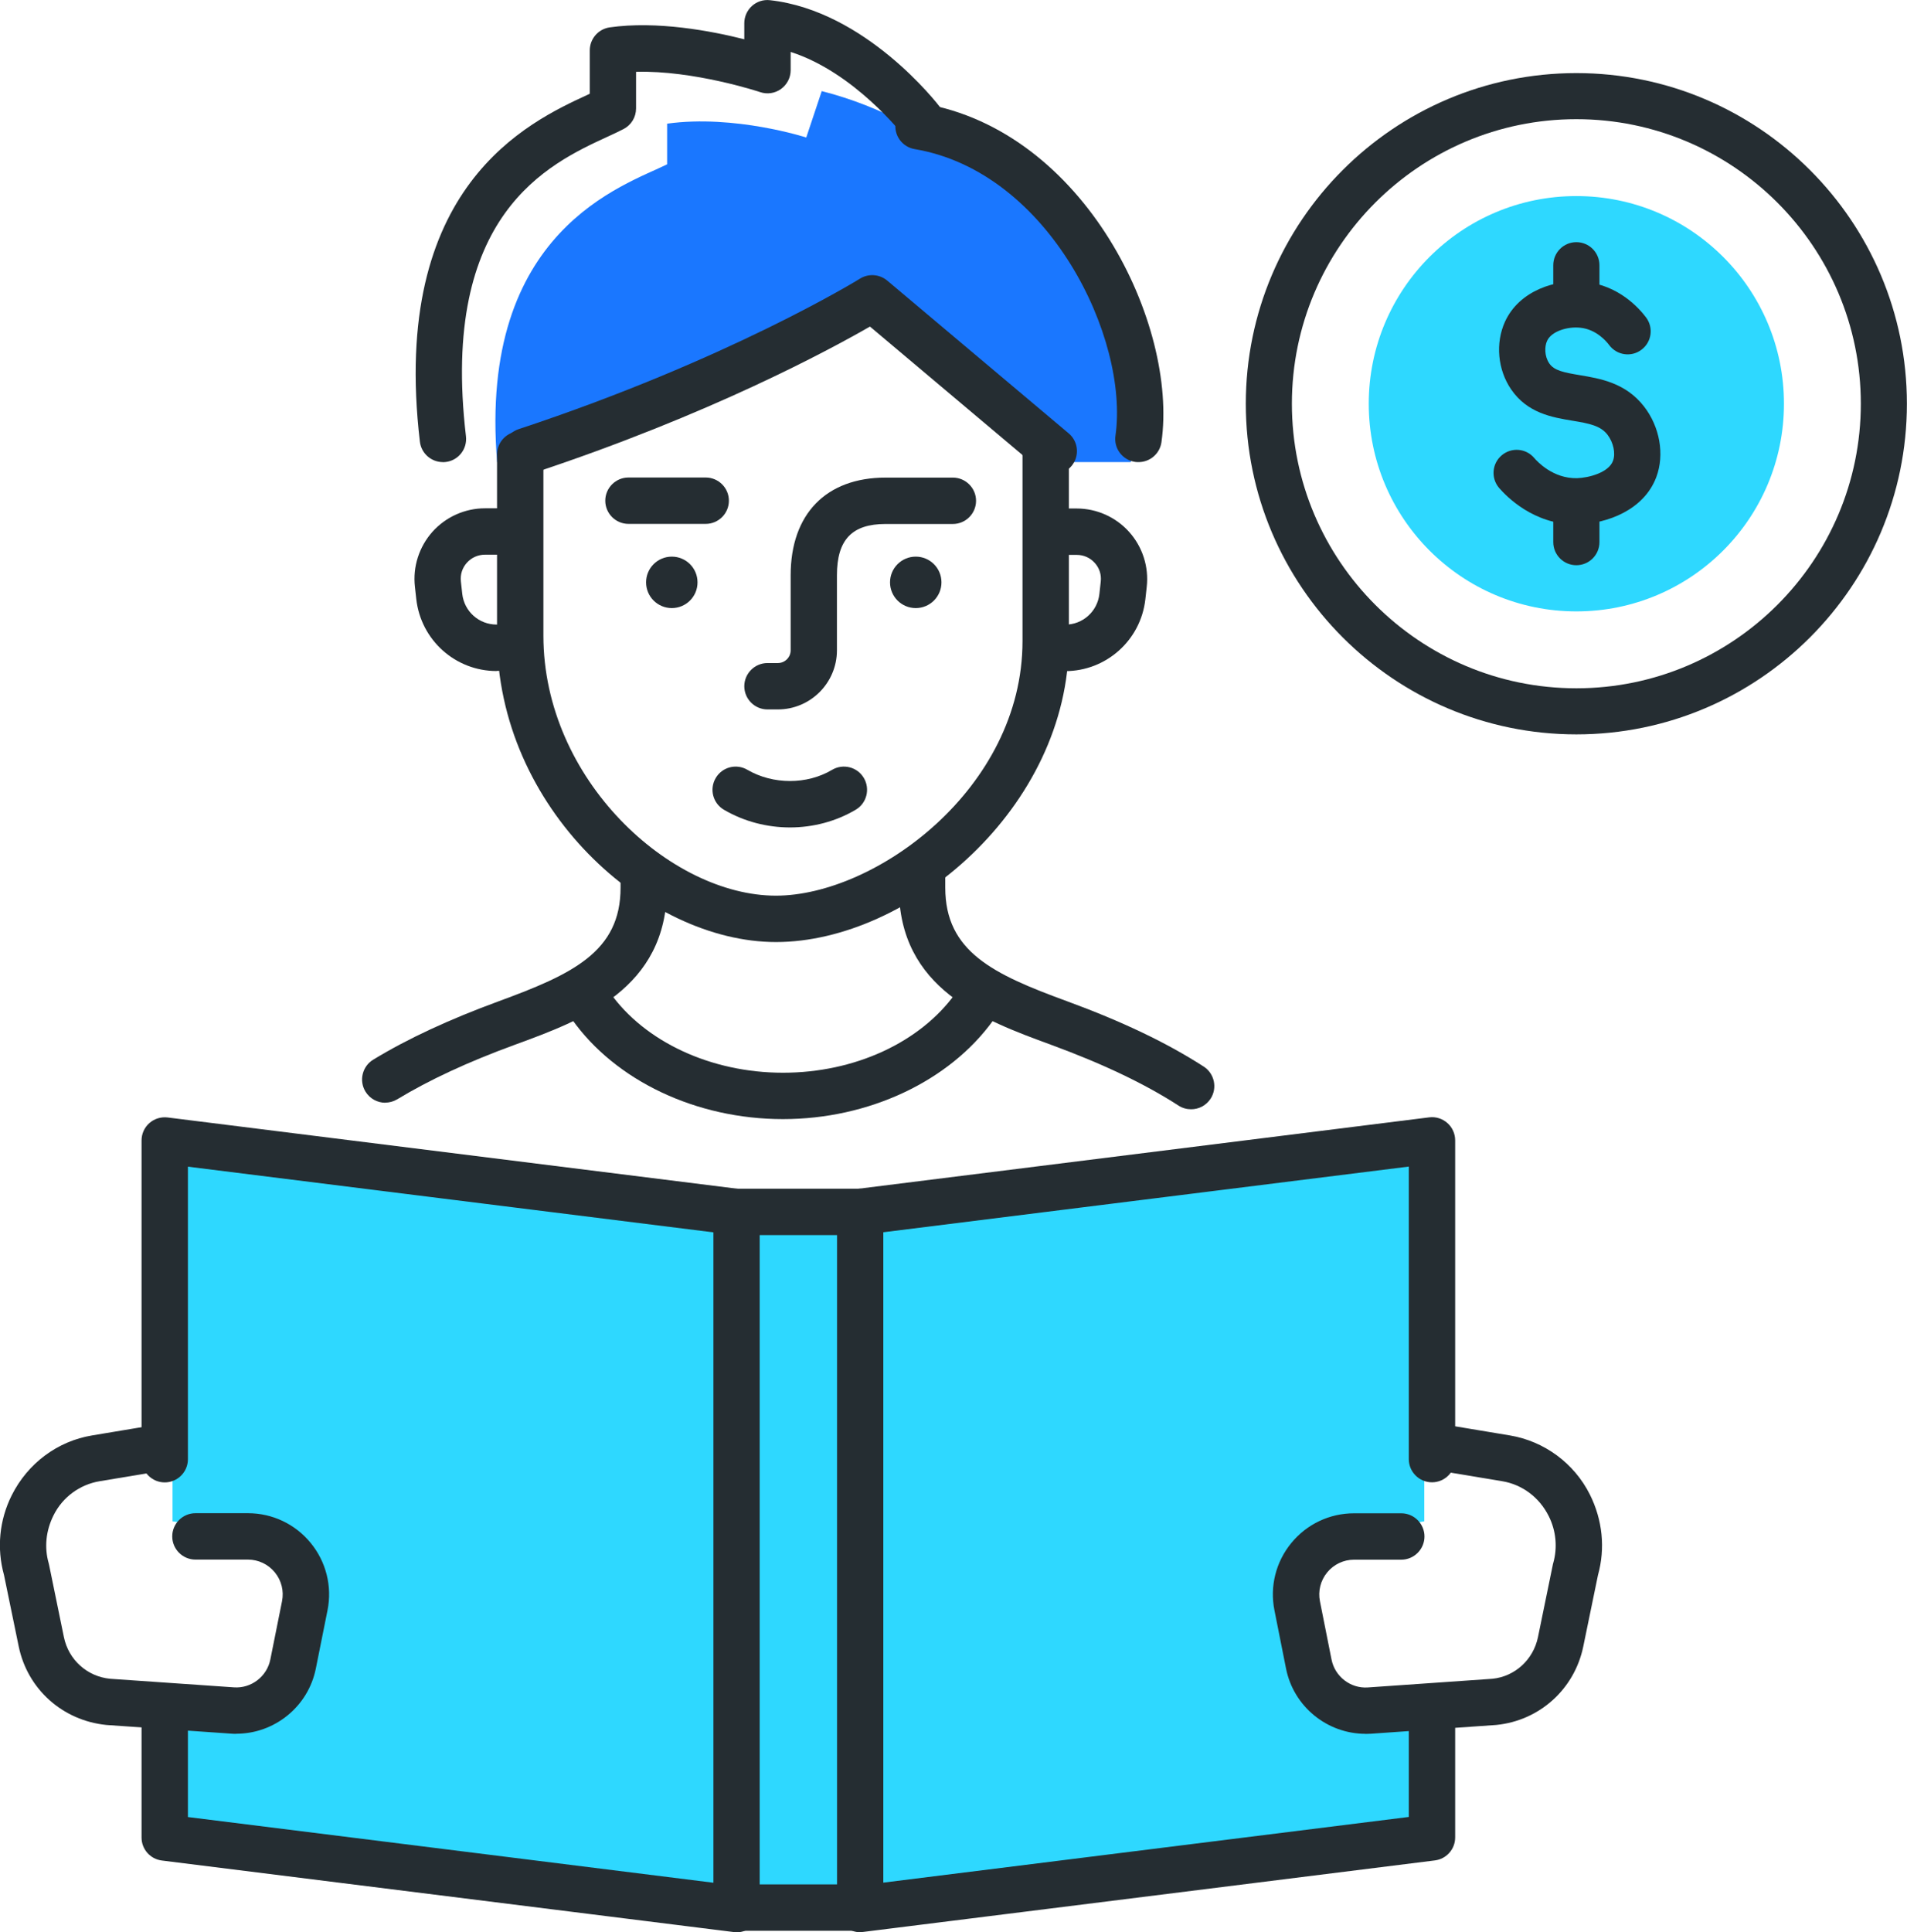
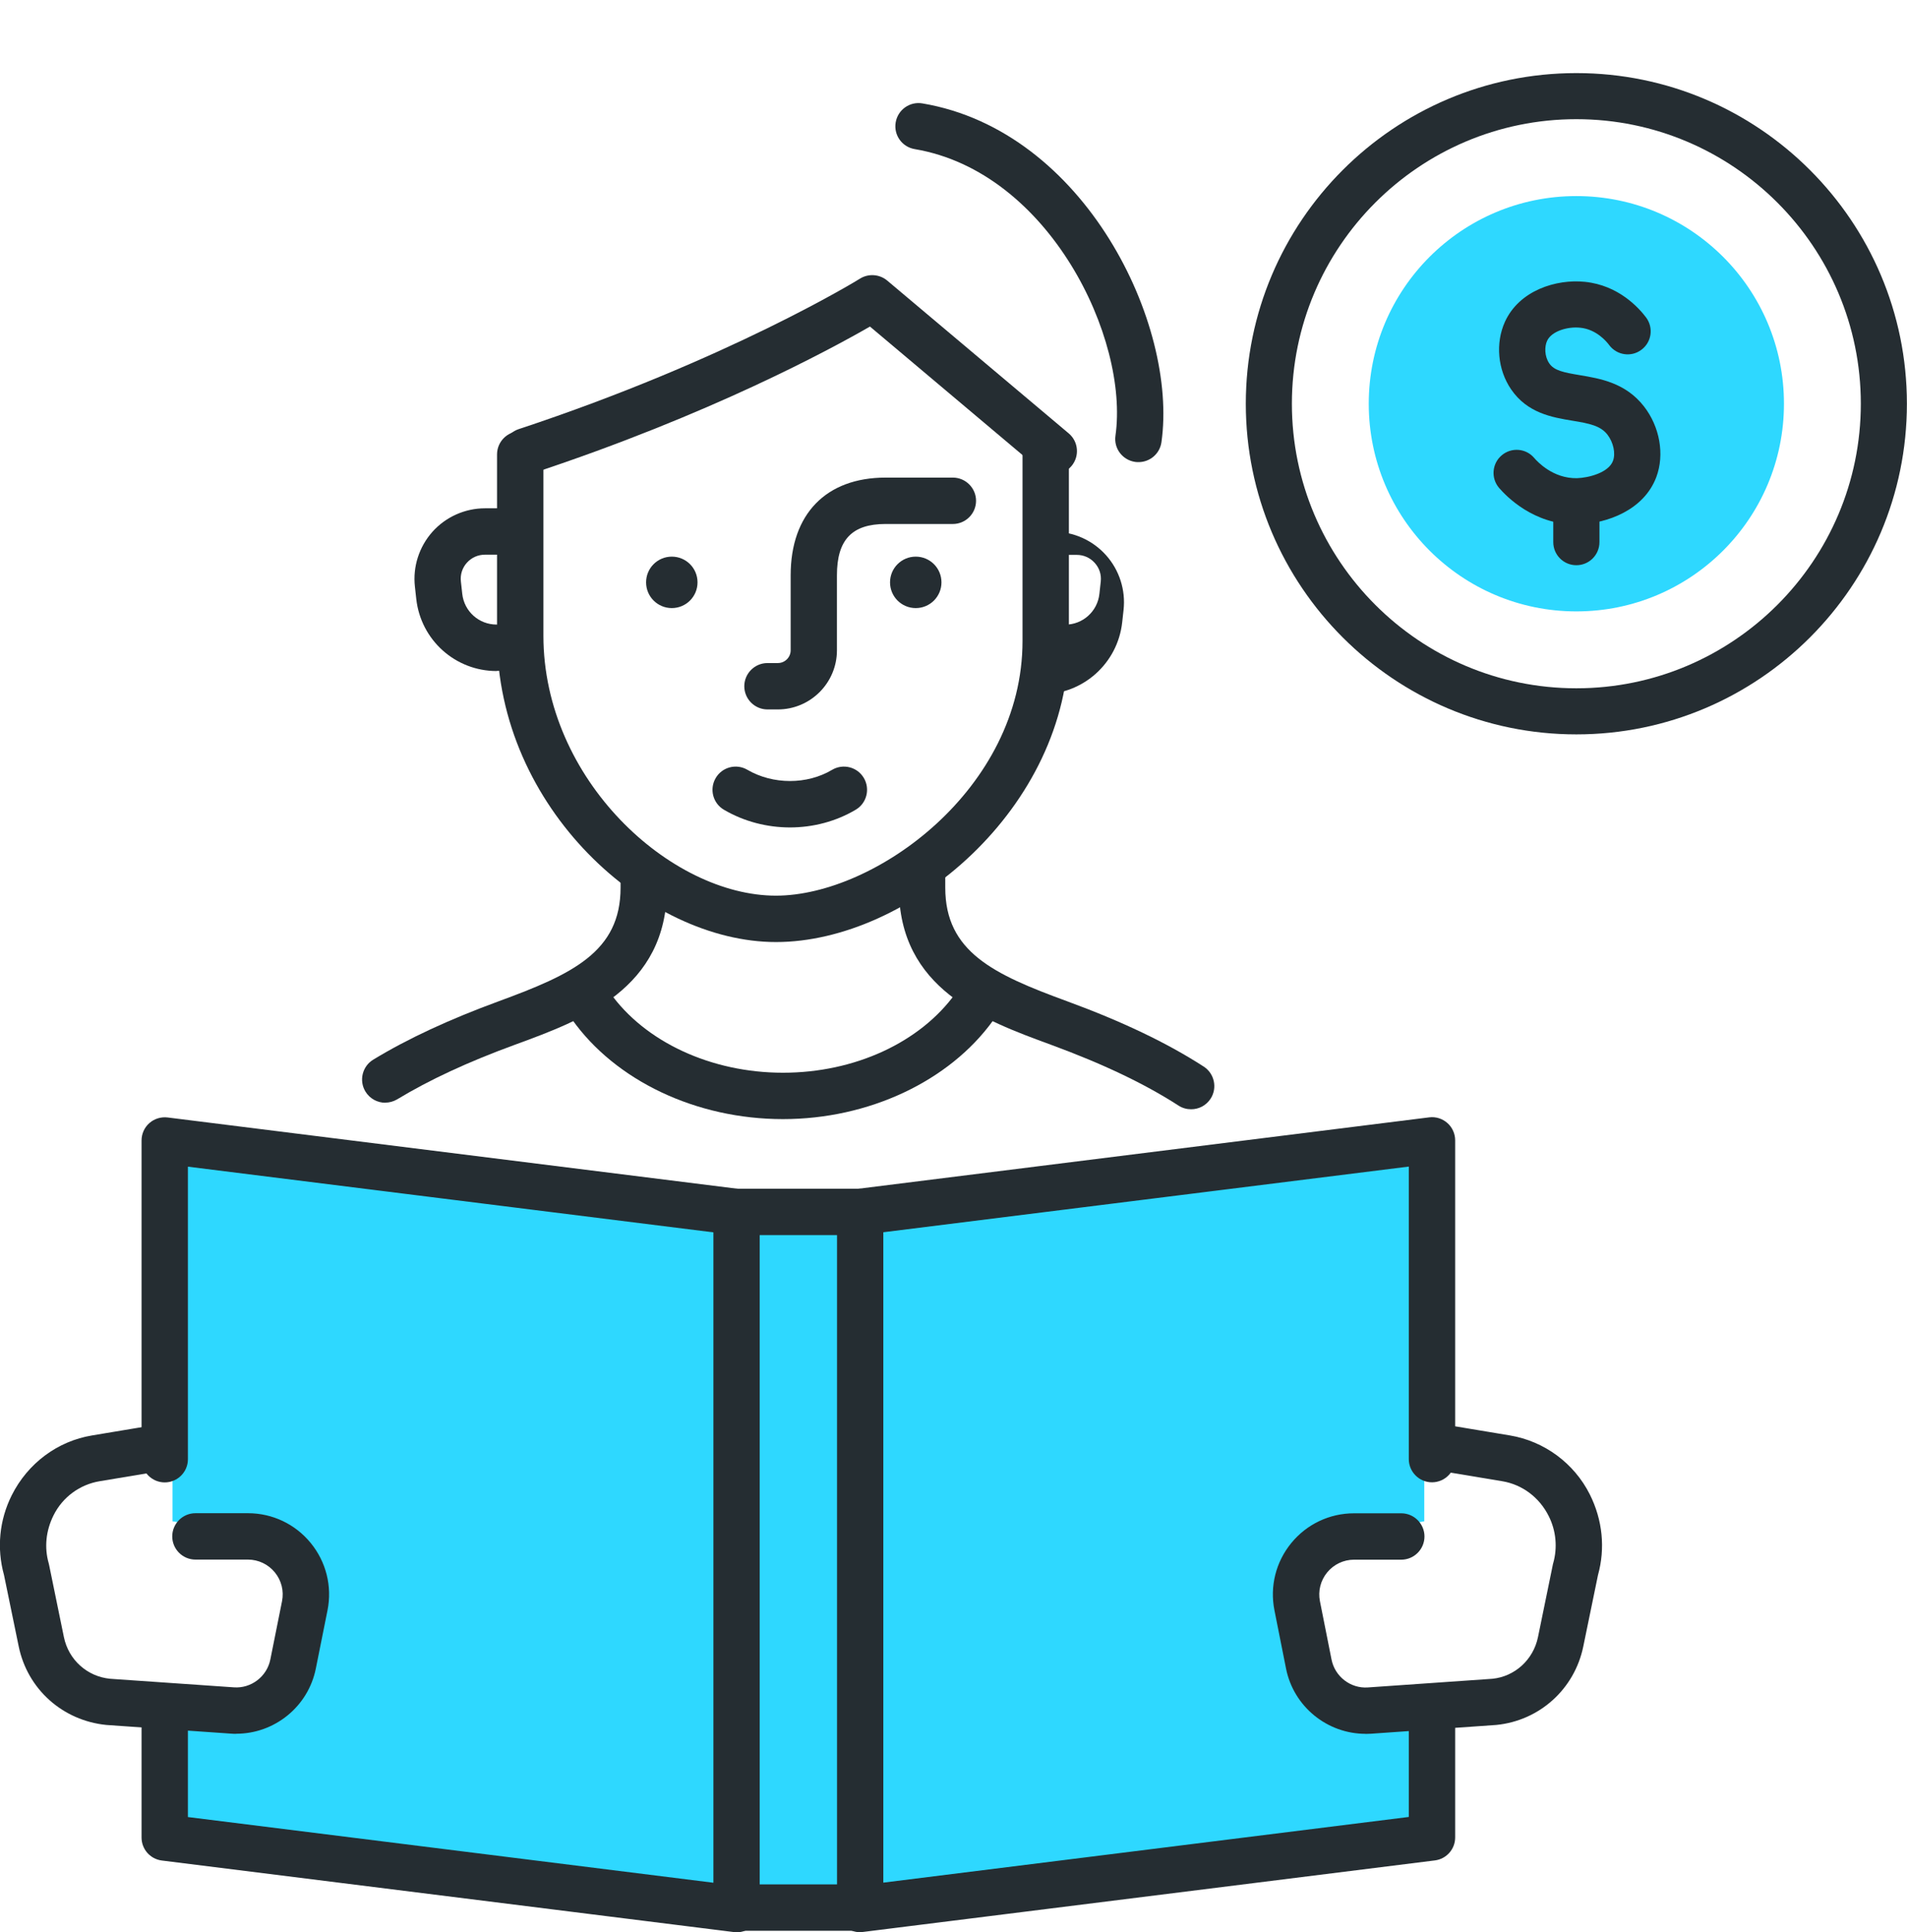
<svg xmlns="http://www.w3.org/2000/svg" id="_圖層_1" data-name="圖層_1" viewBox="0 0 195.75 198.28">
  <defs>
    <style>
      .cls-1 {
        fill: #1a77ff;
      }

      .cls-2 {
        fill: #2ed8ff;
      }

      .cls-3 {
        fill: #252d32;
      }
    </style>
  </defs>
  <g>
    <path class="cls-2" d="M146.2,156.11v-39.17l-58.7,7.29v71.05l58.7-7.29v-13.66h-9.17c-5.5,0-7.34-14.57-1.83-16.4l11.01-1.82Z" />
    <path class="cls-2" d="M17.71,156.11v-39.17l58.19,7.29,16.37-.91v71.05l-16.37.91-58.19-7.29v-13.66h9.09c5.46,0,7.27-14.57,1.82-16.4l-10.91-1.82Z" />
    <path class="cls-3" d="M88.3,198.13h-12.69c-1.31,0-2.38-1.07-2.38-2.38s1.07-2.38,2.38-2.38h12.69c1.31,0,2.38,1.07,2.38,2.38s-1.07,2.38-2.38,2.38Z" />
    <path class="cls-3" d="M75.61,198.28c-.1,0-.2,0-.3-.02l-58.7-7.34c-1.19-.15-2.08-1.16-2.08-2.36v-11.86c0-1.31,1.07-2.38,2.38-2.38s2.38,1.07,2.38,2.38v9.76l53.94,6.74v-66.74l-53.94-6.74v30.02c0,1.31-1.07,2.38-2.38,2.38s-2.38-1.07-2.38-2.38v-32.71c0-.68.29-1.33.8-1.78.51-.45,1.19-.66,1.87-.58l58.7,7.34c1.19.15,2.08,1.16,2.08,2.36v71.54c0,.68-.29,1.33-.8,1.78-.44.39-1,.6-1.58.6Z" />
    <path class="cls-3" d="M24.28,177.92c-.19,0-.38,0-.58-.02l-12.78-.89c-4.51-.45-8.1-3.69-9-8.06l-1.51-7.33c-.76-2.74-.48-5.63.79-8.17,1.65-3.3,4.72-5.57,8.25-6.15l6.48-1.08c1.3-.22,2.52.66,2.74,1.96.22,1.3-.66,2.52-1.96,2.74l-6.49,1.08c-2.04.34-3.8,1.64-4.72,3.49-.8,1.6-.96,3.32-.5,4.93.02.06.03.12.04.17l1.52,7.41c.48,2.32,2.38,4.04,4.74,4.27l12.71.88c1.76.13,3.39-1.1,3.74-2.86l1.2-5.98c.21-1.05-.06-2.13-.74-2.96-.68-.83-1.69-1.31-2.76-1.31h-5.39c-1.31,0-2.38-1.07-2.38-2.38s1.07-2.38,2.38-2.38h5.39c2.51,0,4.85,1.11,6.44,3.05,1.59,1.94,2.22,4.46,1.73,6.91l-1.2,5.98c-.78,3.9-4.23,6.69-8.16,6.69Z" />
    <path class="cls-3" d="M88.3,198.28c-.58,0-1.14-.21-1.58-.6-.51-.45-.8-1.1-.8-1.78v-71.54c0-1.2.89-2.21,2.08-2.36l58.7-7.34c.68-.09,1.36.13,1.87.58.51.45.8,1.1.8,1.78v32.71c0,1.31-1.07,2.38-2.38,2.38s-2.38-1.07-2.38-2.38v-30.02l-53.94,6.74v66.74l53.94-6.74v-9.76c0-1.31,1.07-2.38,2.38-2.38s2.38,1.07,2.38,2.38v11.86c0,1.2-.89,2.21-2.08,2.36l-58.7,7.34c-.1.01-.2.02-.3.02Z" />
    <path class="cls-3" d="M140.17,177.92c-3.93,0-7.38-2.79-8.16-6.69l-1.19-5.98c-.49-2.46.14-4.97,1.73-6.91,1.59-1.94,3.93-3.05,6.44-3.05h4.85c1.31,0,2.38,1.07,2.38,2.38s-1.07,2.38-2.38,2.38h-4.85c-1.07,0-2.08.48-2.76,1.31-.68.83-.95,1.91-.74,2.96l1.19,5.98c.35,1.75,1.96,2.99,3.74,2.86l12.78-.89c2.29-.23,4.19-1.95,4.67-4.27l1.52-7.41c.01-.06.02-.12.04-.17.46-1.61.3-3.33-.45-4.83-.97-1.95-2.74-3.25-4.77-3.59l-6.49-1.08c-1.3-.22-2.17-1.44-1.96-2.74.22-1.3,1.44-2.18,2.74-1.96l6.49,1.08c3.53.59,6.59,2.85,8.2,6.05,1.32,2.64,1.6,5.54.84,8.28l-1.51,7.33c-.9,4.37-4.49,7.61-8.93,8.05l-12.85.9c-.19.01-.39.02-.58.02Z" />
    <path class="cls-3" d="M88.3,126.74h-12.69c-1.31,0-2.38-1.07-2.38-2.38s1.07-2.38,2.38-2.38h12.69c1.31,0,2.38,1.07,2.38,2.38s-1.07,2.38-2.38,2.38Z" />
-     <path class="cls-1" d="M108.71,47.42h7.36c3.17-9.52-2.02-28.72-20.62-33.31,0,0-4.76-3.17-11.1-4.76l-1.59,4.76s-7.34-2.38-14.28-1.42v4.17c-4.3,2.15-19.43,6.69-17.45,30.57l38.01-15.92,19.68,15.92Z" />
    <path class="cls-3" d="M39.55,113.16c-.8,0-1.59-.41-2.04-1.15-.68-1.12-.32-2.59.8-3.27,3.55-2.16,7.78-4.12,12.9-6,7.54-2.77,12.49-5.07,12.49-11.65v-1.64c0-1.31,1.07-2.38,2.38-2.38s2.38,1.07,2.38,2.38v1.64c0,10.4-8.65,13.57-15.61,16.12-4.84,1.77-8.79,3.61-12.08,5.6-.39.23-.81.34-1.23.34Z" />
    <path class="cls-3" d="M122.26,113.83c-.44,0-.89-.12-1.29-.38-3.47-2.24-7.76-4.28-13.09-6.24-6.95-2.55-15.61-5.72-15.61-16.12v-1.64c0-1.31,1.07-2.38,2.38-2.38s2.38,1.07,2.38,2.38v1.64c0,6.58,4.95,8.89,12.49,11.65,5.67,2.08,10.26,4.27,14.04,6.71,1.1.71,1.42,2.19.71,3.29-.46.71-1.22,1.09-2,1.09Z" />
    <path class="cls-3" d="M81.1,84.91c-2.35,0-4.71-.6-6.78-1.81-1.14-.66-1.52-2.12-.86-3.25.66-1.14,2.12-1.52,3.25-.86,2.64,1.54,6.13,1.54,8.7.01,1.13-.67,2.59-.3,3.26.83.67,1.13.3,2.59-.83,3.26-2.04,1.21-4.39,1.82-6.75,1.82Z" />
    <path class="cls-3" d="M79.85,72.8h-1.07c-1.31,0-2.38-1.07-2.38-2.38s1.07-2.38,2.38-2.38h1.07c.72,0,1.31-.59,1.31-1.31v-7.7c0-6.28,3.64-10.02,9.74-10.02h6.91c1.31,0,2.38,1.07,2.38,2.38s-1.07,2.38-2.38,2.38h-6.91c-3.45,0-4.99,1.62-4.99,5.26v7.7c0,3.35-2.72,6.07-6.07,6.07Z" />
    <path class="cls-3" d="M79.65,96.67c-13.24,0-28.63-13.73-28.63-31.44v-18.6c0-1.31,1.07-2.38,2.38-2.38s2.38,1.07,2.38,2.38v18.6c0,14.78,13.06,26.68,23.87,26.68,10.19,0,25.31-10.97,25.31-26.13v-19.15c0-1.31,1.07-2.38,2.38-2.38s2.38,1.07,2.38,2.38v19.15c0,17.11-16.45,30.89-30.07,30.89Z" />
    <path class="cls-3" d="M80.37,114.84c-8.9,0-17.21-3.94-21.68-10.27-.76-1.07-.5-2.56.57-3.32,1.07-.76,2.56-.5,3.32.57,3.59,5.09,10.41,8.26,17.79,8.26s14.09-3.12,17.7-8.13c.77-1.07,2.26-1.3,3.32-.54,1.07.77,1.31,2.26.54,3.32-4.5,6.23-12.76,10.11-21.56,10.11Z" />
-     <path class="cls-3" d="M72.44,53.76h-7.93c-1.31,0-2.38-1.07-2.38-2.38s1.07-2.38,2.38-2.38h7.93c1.31,0,2.38,1.07,2.38,2.38s-1.07,2.38-2.38,2.38Z" />
    <path class="cls-3" d="M68.96,57.12c-1.46,0-2.64,1.18-2.64,2.64s1.18,2.64,2.64,2.64,2.64-1.18,2.64-2.64-1.18-2.64-2.64-2.64Z" />
    <path class="cls-3" d="M94,57.12c-1.46,0-2.64,1.18-2.64,2.64s1.18,2.64,2.64,2.64,2.64-1.18,2.64-2.64-1.18-2.64-2.64-2.64Z" />
-     <path class="cls-3" d="M109.33,68.86c-1.31,0-2.38-1.07-2.38-2.38s1.07-2.38,2.38-2.38c1.81,0,3.32-1.35,3.52-3.15l.14-1.27c.08-.71-.14-1.39-.62-1.92-.48-.53-1.13-.82-1.85-.82h-1.61c-1.31,0-2.38-1.07-2.38-2.38s1.07-2.38,2.38-2.38h1.61c2.06,0,4.02.88,5.39,2.41,1.37,1.53,2.03,3.58,1.8,5.63l-.14,1.27c-.47,4.21-4.02,7.38-8.25,7.38Z" />
+     <path class="cls-3" d="M109.33,68.86c-1.31,0-2.38-1.07-2.38-2.38s1.07-2.38,2.38-2.38c1.81,0,3.32-1.35,3.52-3.15l.14-1.27c.08-.71-.14-1.39-.62-1.92-.48-.53-1.13-.82-1.85-.82h-1.61c-1.31,0-2.38-1.07-2.38-2.38h1.61c2.06,0,4.02.88,5.39,2.41,1.37,1.53,2.03,3.58,1.8,5.63l-.14,1.27c-.47,4.21-4.02,7.38-8.25,7.38Z" />
    <path class="cls-3" d="M50.98,68.86c-4.24,0-7.78-3.18-8.25-7.39l-.14-1.27c-.23-2.04.43-4.09,1.8-5.63,1.37-1.53,3.34-2.41,5.39-2.41h2.03c1.31,0,2.38,1.07,2.38,2.38s-1.07,2.38-2.38,2.38h-2.03c-.71,0-1.37.29-1.85.82-.48.53-.7,1.22-.62,1.93l.14,1.27c.2,1.8,1.71,3.15,3.52,3.15,1.31,0,2.38,1.06,2.38,2.38s-1.07,2.38-2.38,2.38Z" />
    <path class="cls-3" d="M116.86,47.42c-.11,0-.23,0-.34-.02-1.3-.19-2.21-1.39-2.02-2.69,1.42-9.96-6.79-27.08-20.61-29.41-1.3-.22-2.17-1.44-1.95-2.74.22-1.3,1.45-2.17,2.74-1.95,16.71,2.81,26.26,22.72,24.54,34.77-.17,1.19-1.19,2.04-2.35,2.04Z" />
    <path class="cls-3" d="M53.98,48.68c-1,0-1.93-.63-2.26-1.63-.41-1.25.26-2.59,1.51-3.01,21.49-7.1,34.92-15.36,35.05-15.45.87-.54,2-.46,2.79.2l18.63,15.68c1.01.85,1.13,2.35.29,3.35-.84,1-2.34,1.14-3.35.29l-17.34-14.6c-4.12,2.37-16.43,9.04-34.57,15.04-.25.08-.5.12-.75.12Z" />
-     <path class="cls-3" d="M45.46,47.42c-1.19,0-2.22-.89-2.36-2.1-3.09-26.23,11.16-32.8,17.25-35.61.06-.03.13-.06.19-.09v-4.45c0-1.18.87-2.19,2.04-2.36,4.84-.69,10.42.36,13.82,1.22v-1.65c0-.68.29-1.32.79-1.77.5-.45,1.17-.67,1.85-.59,9.82,1.09,17.18,10.61,17.49,11.02.8,1.05.6,2.54-.45,3.34-1.04.8-2.54.6-3.33-.45-.07-.1-5.07-6.52-11.59-8.6v1.87c0,.77-.37,1.48-.99,1.93-.62.45-1.42.57-2.15.32-.07-.03-6.83-2.25-12.73-2.08v3.76c0,.89-.49,1.7-1.28,2.11-.47.24-1.03.51-1.67.8-6.01,2.77-17.2,7.93-14.51,30.73.15,1.31-.78,2.49-2.09,2.64-.09.01-.19.02-.28.02Z" />
  </g>
  <circle class="cls-2" cx="161.81" cy="41.43" r="21.31" />
-   <path class="cls-3" d="M161.81,32.75c-1.31,0-2.37-1.06-2.37-2.37v-3.16c0-1.31,1.06-2.37,2.37-2.37s2.37,1.06,2.37,2.37v3.16c0,1.31-1.06,2.37-2.37,2.37Z" />
  <path class="cls-3" d="M161.81,58c-1.31,0-2.37-1.06-2.37-2.37v-3.16c0-1.31,1.06-2.37,2.37-2.37s2.37,1.06,2.37,2.37v3.16c0,1.31-1.06,2.37-2.37,2.37Z" />
  <path class="cls-3" d="M161.7,53.81c-4.27,0-7.05-2.85-7.82-3.74-.85-.99-.74-2.49.26-3.34.99-.85,2.49-.74,3.34.26.31.36,1.92,2.13,4.4,2.08,1.19-.04,3.24-.56,3.69-1.78.29-.76.04-1.9-.57-2.69-.71-.91-1.83-1.14-3.6-1.43-2.06-.34-4.62-.77-6.29-3.22-1.38-2.02-1.62-4.74-.63-6.93,1.48-3.24,5.29-4.4,8.2-4.1,3.47.35,5.55,2.68,6.29,3.66.78,1.05.57,2.53-.48,3.31-1.04.79-2.53.57-3.31-.48-.28-.38-1.33-1.62-2.97-1.78-1.29-.14-2.96.35-3.41,1.36-.26.57-.27,1.57.23,2.3.5.74,1.48.93,3.15,1.21,2.08.35,4.67.78,6.56,3.19,1.64,2.1,2.14,4.95,1.28,7.26-1.28,3.42-5.09,4.76-7.96,4.86-.12,0-.23,0-.35,0Z" />
  <path class="cls-3" d="M161.81,75.36c-18.71,0-33.93-15.22-33.93-33.93s15.22-33.93,33.93-33.93,33.93,15.22,33.93,33.93-15.22,33.93-33.93,33.93ZM161.81,12.23c-16.1,0-29.2,13.1-29.2,29.2s13.1,29.2,29.2,29.2,29.2-13.1,29.2-29.2-13.1-29.2-29.2-29.2Z" />
</svg>